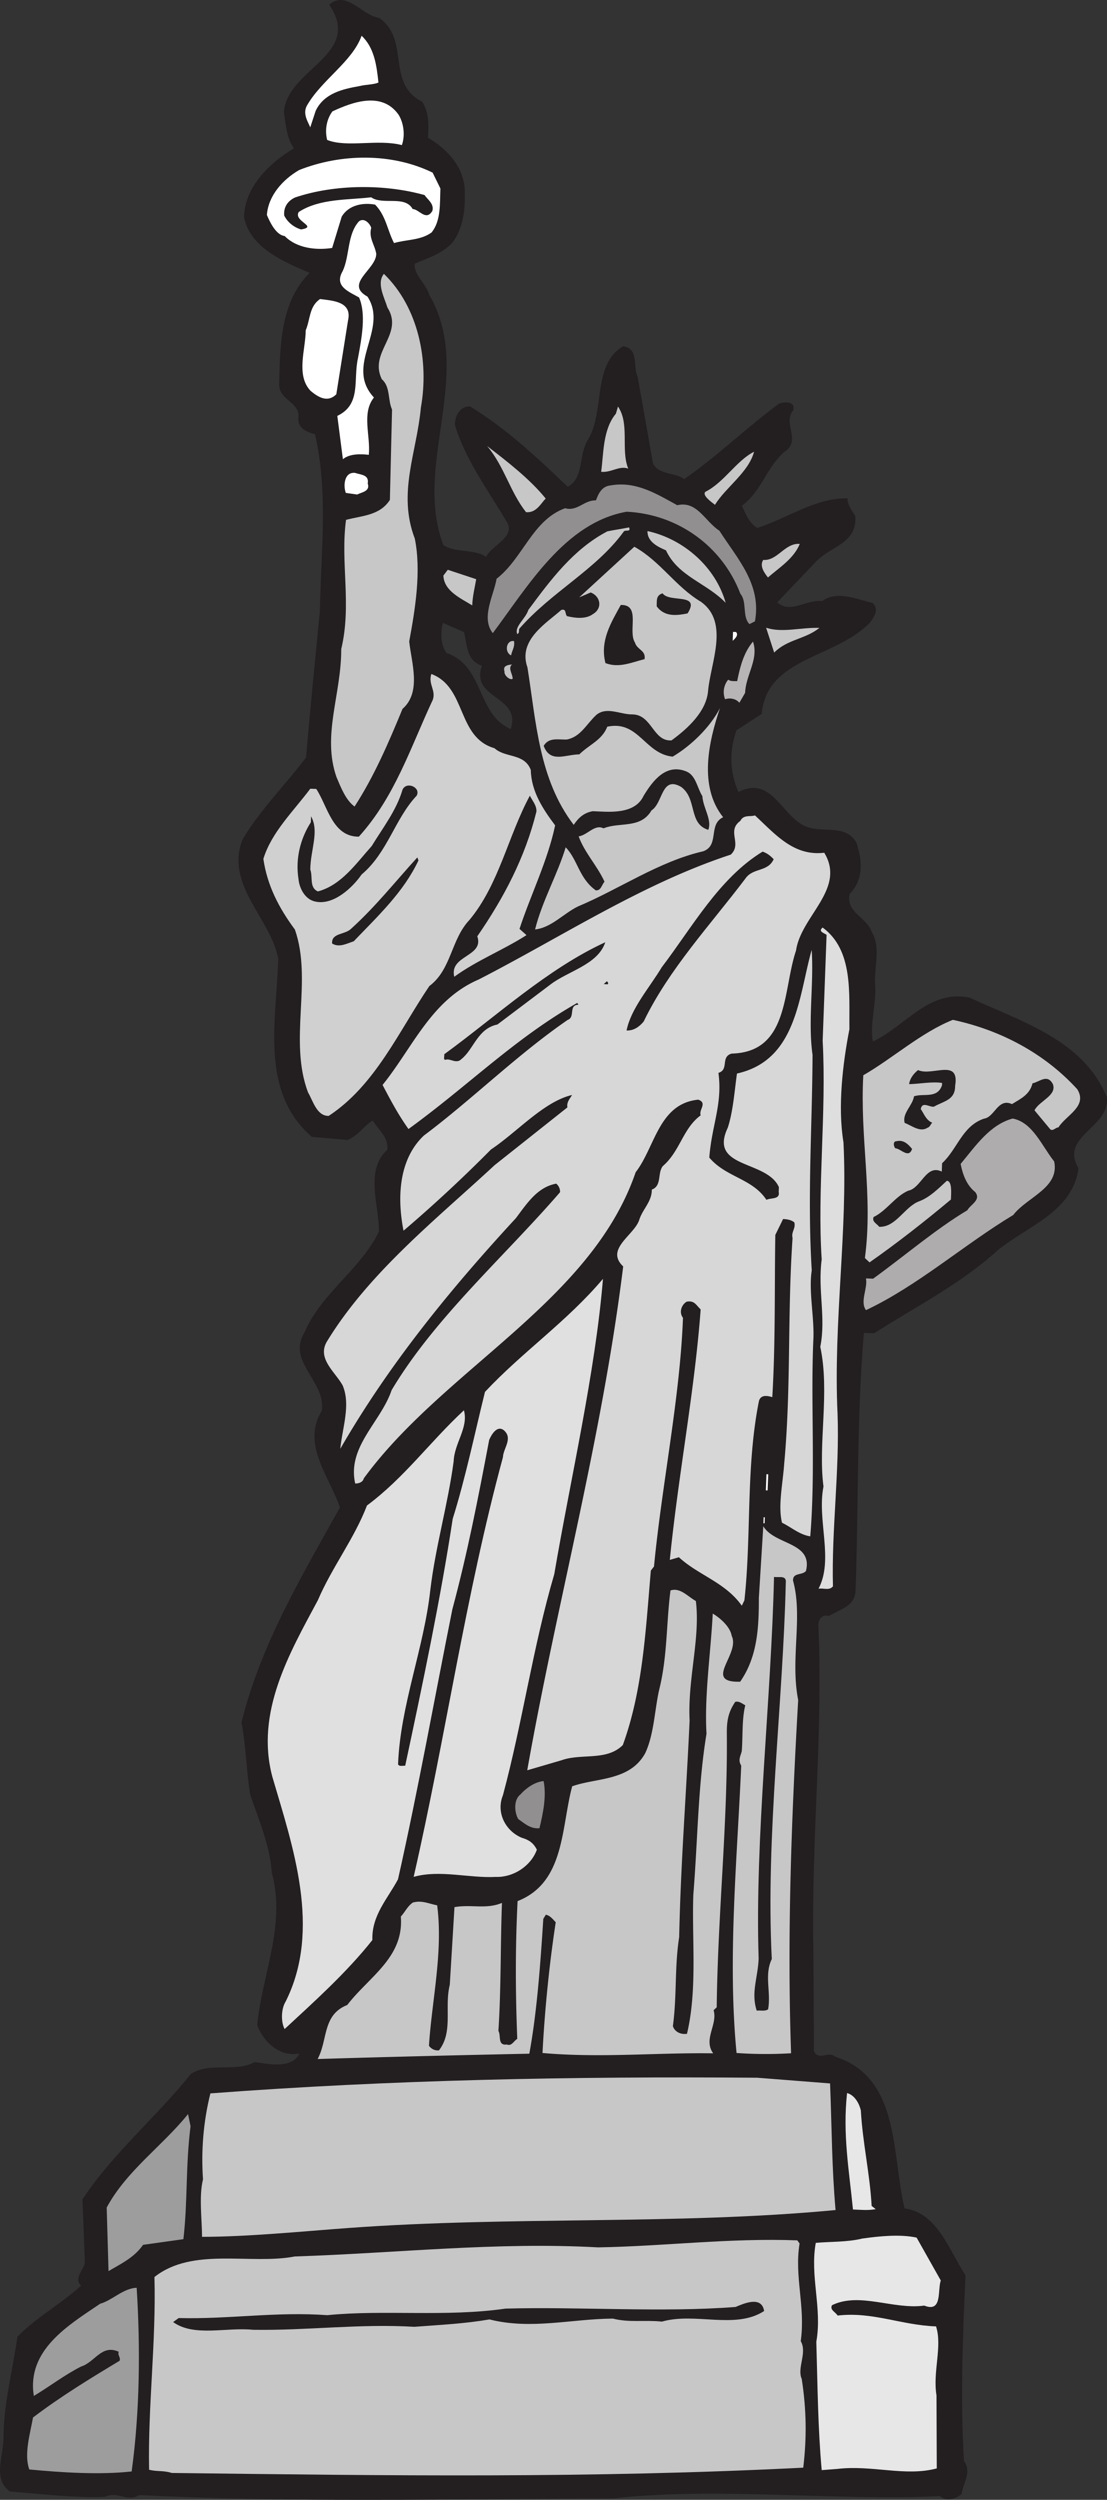
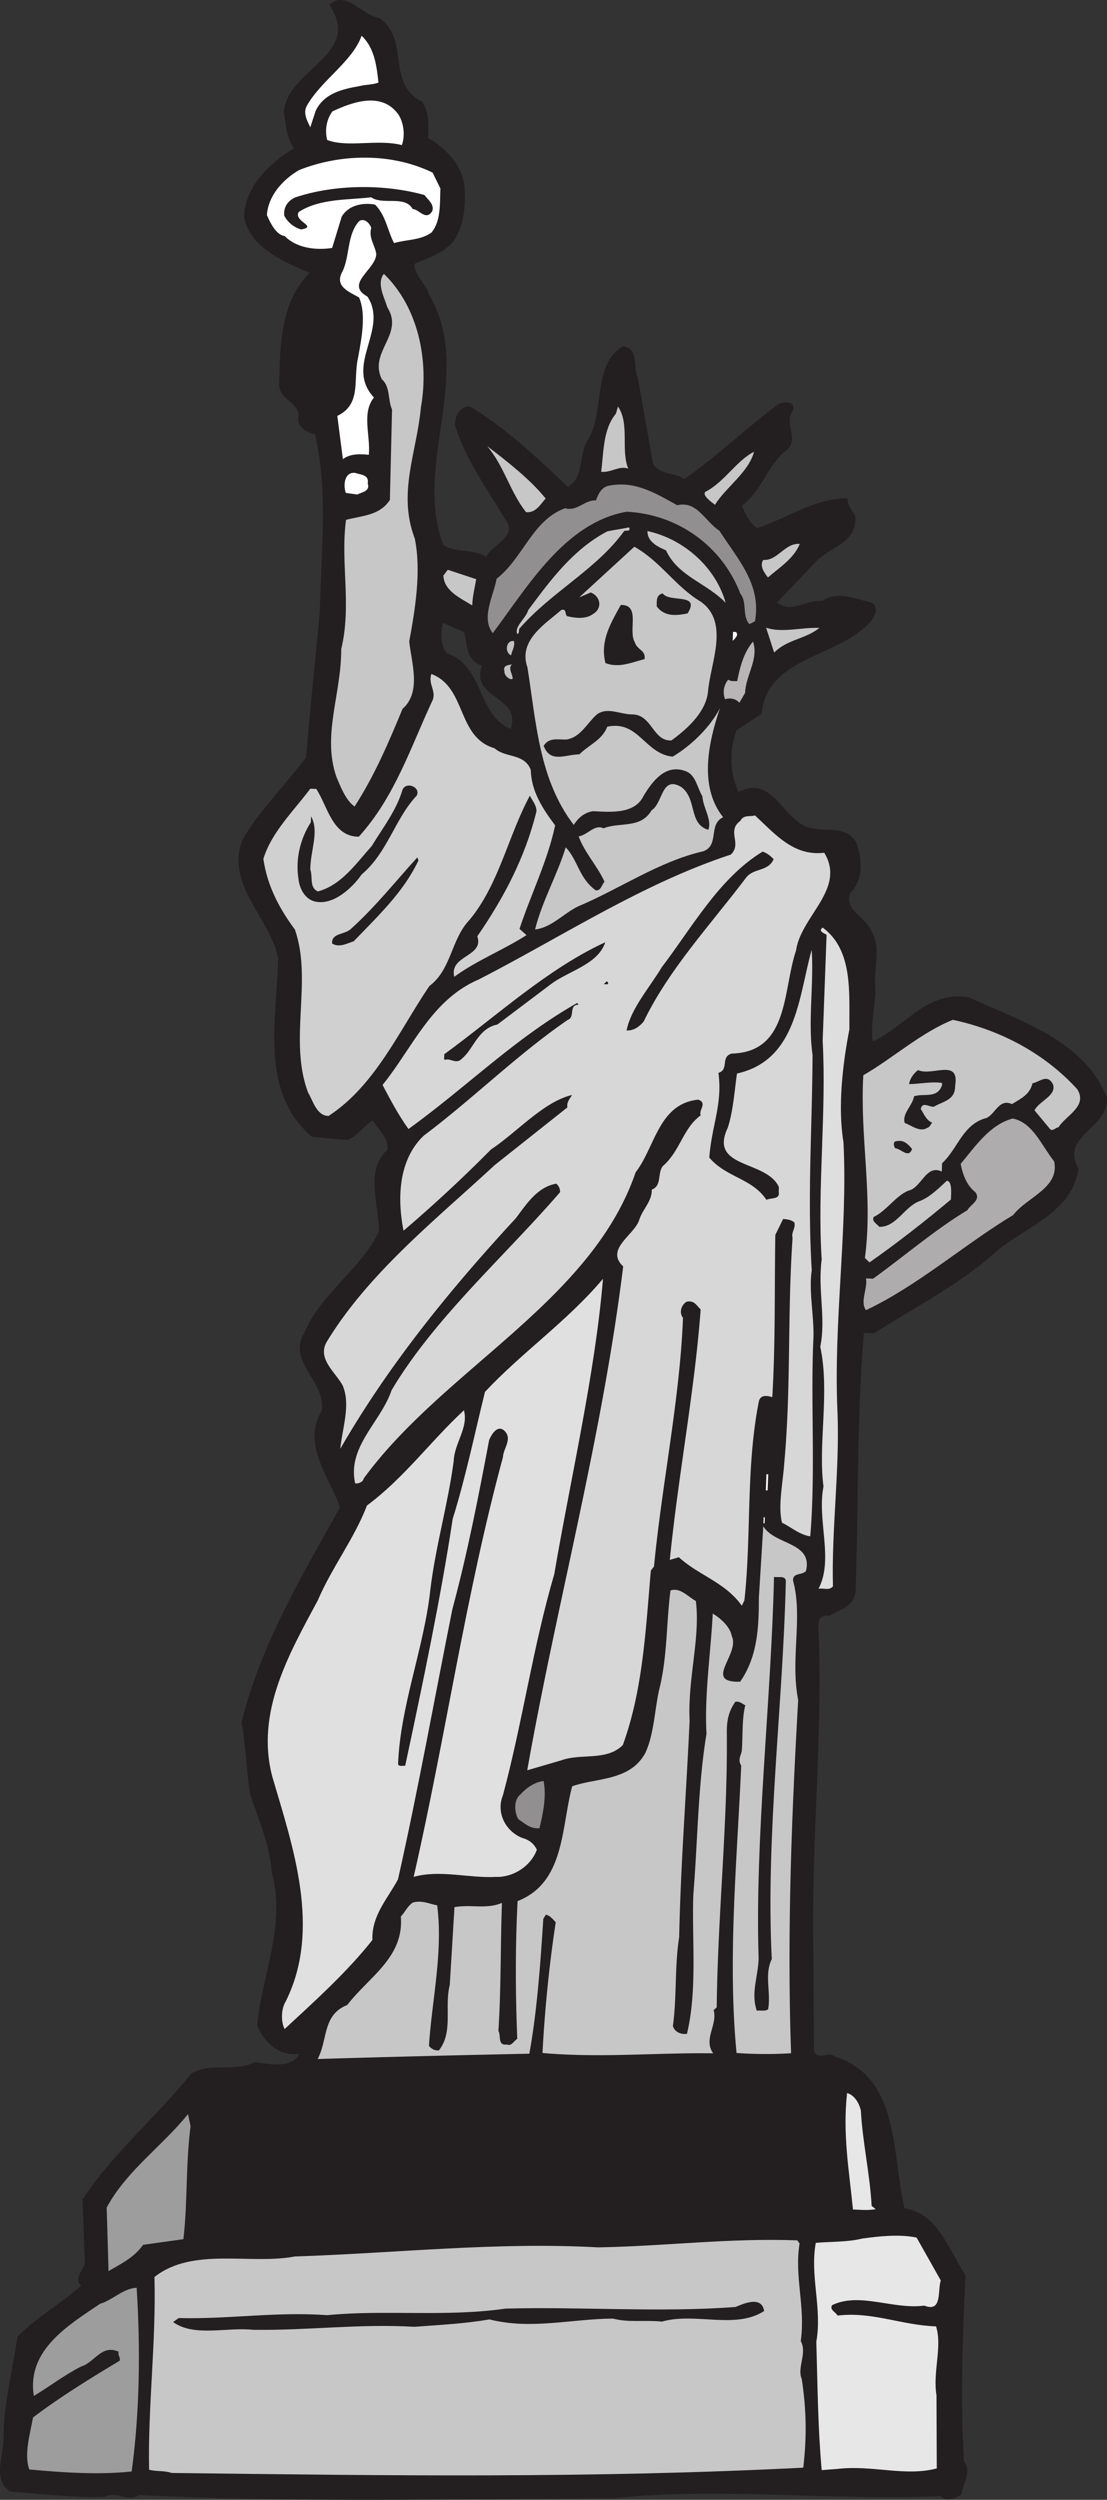
<svg xmlns="http://www.w3.org/2000/svg" width="136.371" height="307.904">
  <rect width="100%" height="100%" fill="#333333" stroke="none" />
  <path fill="#231f20" d="M119.468 122.887c-5.051-1.07-7.953 3.543-11.93 5.387-.445-1.933.473-4.851.262-7.074-.141-2.145.757-4.473-.426-6.434-.598-1.793-3.23-2.406-2.703-4.675 1.761-1.778 1.554-4.149.824-6.317-1.32-2.187-3.645-1.242-5.836-1.84-3.285-.93-4.402-6.582-8.691-4.379-1.09-2.476-1.141-5.062-.235-7.609l3.102-2.023c.629-6.989 9.11-6.82 13.328-11.239.547-.718 1.172-1.656.312-2.425-1.902-.438-4.367-1.563-6.187-.227-1.984-.223-3.898 1.625-5.543.16l4.61-4.844c1.921-2.144 5.25-2.316 5.011-5.793-.418-.68-.984-1.363-.953-2.175-3.984-.07-7.398 2.457-11.129 3.648-1.082-.707-1.344-1.601-1.894-2.726 2.507-1.903 2.98-4.688 5.265-6.668 2.121-1.399-.312-3.48 1.078-5.125.266-1.172-1.218-1.004-1.742-.805-4.02 2.95-7.469 6.363-11.707 9.308-1.152-.855-3.082-.484-3.84-1.914l-1.89-10.695c-.622-1.207.199-3.46-1.782-3.758-3.843 2.22-2.215 8.035-4.336 11.5-1.175 1.801-.472 4.778-2.504 5.809-3.847-3.684-7.628-7.219-12.027-9.89-1.254-.048-1.89 1.183-1.86 2.292 1.247 4.176 3.99 7.895 6.282 11.742 1.402 1.97-1.66 2.965-2.453 4.485-1.512-1.016-3.75-.434-5.262-1.45-3.762-9.953 3.883-21.109-1.734-30.835-.39-1.344-1.973-2.508-1.774-3.828 1.575-.68 3.364-1.204 4.672-2.63 1.242-1.726 1.547-3.855 1.48-6.144.036-2.95-2.09-5.316-4.542-6.734.133-1.621.117-3.172-.723-4.453-4.492-2.235-1.41-7.657-5.297-10.309-2.129-.3-4.004-3.469-6.14-1.629 4.199 6.207-5.16 7.852-5.582 13.223.238 1.558.324 3.183 1.238 4.472-3.02 1.805-6.082 4.793-6.145 8.48.746 3.79 4.887 5.493 8.082 6.868C34.55 37.17 34.5 42.481 34.39 47.42c.074 1.996 2.726 2.093 2.351 4.218.031 1.184 1.121 1.594 2.07 1.848 1.645 7.367.73 14.195.594 21.79-.598 6.175-1.172 11.76-1.7 18.015-2.483 3.305-5.702 6.504-7.827 10.113-2.203 5.602 3.547 9.797 4.398 14.7-.215 7.667-2.304 16.296 4.13 21.921l4.413.387c1.348-.543 2.137-1.914 3.113-2.395.762 1.282 1.918 1.989 1.786 3.606-2.828 2.555-.993 6.828-1.04 10.074-2.238 4.64-7.144 7.629-9.167 12.422-2.2 3.61 2.582 5.926 2.152 9.602-2.59 4.183.953 8.152 2.21 11.96-4.663 8.387-9.776 16.903-12.124 26.48.558 2.903.594 5.927 1.074 8.895 1.063 3.141 2.426 6.215 2.668 9.622 1.75 6.484-1.203 12.496-1.805 18.746.805 2.172 2.809 3.941 5.184 3.515-.883 1.957-3.957 1.254-5.5 1.047-2.336 1.317-5.605-.058-7.875 1.48-4.102 5.16-9.664 9.825-13.34 15.442.125 2.664.188 4.953.3 7.832-.179.879-1.398 1.867-.472 2.79-2.672 2.41-5.379 3.784-7.832 6.276-.597 4.184-1.71 8.274-1.719 12.48-.015 2.36-1.367 5.04.79 6.595 3.75.285 7.937.812 11.707.656 1.578-.754 2.703.691 4.214-.211 19.52.945 38.426.465 58.426.398 12.89-1.441 27.875.368 40.223-.28.785.694 1.976.37 2.668-.27.2-1.395 1.281-2.684.297-4.047-.465-7.395-.176-15.133.183-22.867-2.023-3.102-3.476-7.73-7.515-8.247-1.594-6.703-.508-16.105-8.532-18.69-.855-.77-2.011.589-2.628-.688l-.063-12.18c-.3-13.734 1.219-26.961.61-40.336.027-.738.492-1.313 1.296-1.059 1.282-.84 2.989-1.07 3.278-2.906.386-10.387.136-21.539 1.039-31.984l1.254.047c5.14-3.278 10.703-6.098 15.21-10.207 3.727-3.036 9.25-4.75 9.97-10.11-2.364-4 3.87-4.949 3.495-8.726-2.836-7.114-10.718-9.399-16.886-12.285zM62.92 89.797c-4.211-1.777-3.254-7.792-7.914-9.367-.774-1.062-.719-2.535-.453-3.707l2.613 1.13c.383 1.562.308 3.554 2.207 4.14-1.48 4.152 4.883 3.648 3.547 7.805" />
  <path fill="#fff" d="M46.62 10.165c-.602.273-1.559.238-2.305.433-2.078.368-4.386.872-5.425 3.047l-.668 2.04c-.27-.673-.97-1.66-.415-2.673 1.813-3.18 5.586-5.398 6.739-8.605 1.57 1.461 1.855 3.688 2.074 5.758" />
  <path fill="#fff" d="M49.128 14.173c.625 1.054.789 2.539.379 3.699-3-.774-6.727.344-9.203-.633-.32-1.266-.051-2.586.648-3.52 2.477-1.16 6.145-2.5 8.176.454m5.125 9.043c-.074 1.918.07 3.988-1.09 5.421-1.363.981-3.055.844-4.621 1.301-.828-1.578-.985-3.355-2.332-4.734-1.469-.274-3.25.027-4.113 1.473l-1.18 3.863c-1.926.3-4.356.062-5.848-1.469-1.027-.11-1.785-1.617-2.191-2.59.164-2.355 1.933-4.355 3.969-5.535 5.093-2.023 11.37-2.16 16.445.316l.96 1.954" />
  <path fill="#231f20" d="M52.304 24.028c.347.531 1.21 1.078.957 1.953-.786 1.301-1.614-.207-2.426-.234-.965-1.735-3.672-.434-5.11-1.445-2.816.34-6.351.132-8.921 1.808-.707 1.156 2.441 1.79.289 2.152-.875-.253-1.664-.875-2.078-1.703-.11-1.035.437-1.828 1.34-2.238 4.93-1.66 11.128-1.652 15.949-.293" />
  <path fill="#fff" d="M45.733 28.063c-.343 1.242.438 2.082.617 3.2.004 1.917-3.972 3.687-1.082 5.269 2.657 4.082-2.894 8.453.797 12.43-1.55 1.933-.398 4.703-.633 7.058-.957-.11-2.355-.164-3.19.543l-.688-5.336c3.003-1.441 1.933-4.43 2.55-7.136.461-2.493 1.016-5.426.13-7.45-1.227-.707-3.122-1.37-2.02-3.246.883-1.886.535-4.484 2-6.125.61-.492 1.32.196 1.52.793" />
  <path fill="#c8c7c8" d="M51.847 50.208c-.5 5.515-2.899 10.515-.747 16.133.813 4.011.047 8.707-.69 12.664.272 2.593 1.538 6.254-.825 8.308-1.703 4.14-3.48 8.282-5.906 12.028-1.079-.778-1.684-2.348-2.227-3.625-1.8-5.157.598-10.16.586-15.77 1.309-5.484-.125-10.629.59-15.914 1.937-.52 4.152-.512 5.402-2.457l.266-11.133c-.543-1.199-.188-2.808-1.262-3.734-1.648-3.383 2.785-5.504.695-8.828-.394-1.27-1.363-3.004-.437-4.149 4.277 4.14 5.578 10.758 4.555 16.477" />
-   <path fill="#fff" d="m42.874 39.47-1.445 9.097c-1.07 1.067-2.227.36-3.157-.414-1.847-1.914-.62-5.113-.609-7.476.566-1.305.406-2.934 1.766-3.844 1.543.203 3.976.297 3.445 2.637" />
  <path fill="#c8c7c8" d="M77.393 57.723c-1.09-.41-2.086.512-3.336.391.31-2.273.196-5.23 1.817-7.164l.254-.875c1.472 2.121.32 5.324 1.265 7.648m10.684 4.454c-.504-.387-1.582-1.165-1.195-1.594 2.328-1.168 3.832-3.844 6.011-4.942-.683 2.555-3.484 4.371-4.816 6.536m-20.855-.774c-.614.64-1.172 1.8-2.422 1.68-1.973-2.508-2.672-5.633-4.79-8.145 2.508 1.938 5.235 4.032 7.212 6.465" />
  <path fill="#fff" d="M45.3 59.555c.336.973-.774 1.079-1.301 1.356l-1.399-.2c-.332-.898-.195-2.59 1.125-2.468.73.25 1.766.21 1.575 1.312" />
  <path fill="#918f90" d="M83.425 62.227c2.457-.574 3.394 1.97 5.195 3.141 2.234 3.48 5.215 6.613 4.383 11.16l-.676.344c-.926-.922-.27-2.742-1.117-3.73-2.219-5.84-7.68-9.805-14.012-10.114-7.578 1.34-12.148 9.14-16.492 14.957-1.48-1.898.094-4.574.469-6.7 3.265-2.53 4.398-7.214 8.437-8.687 1.535.426 2.324-1.02 3.801-.964.328-.875.727-1.747 1.84-1.852 3.117-.547 5.715 1.098 8.172 2.445" />
  <path fill="#c8c7c8" d="M77.495 64.958c.27.672-.523.199-.688.562-3.417 4.672-8.832 7.348-12.835 11.922-.082.219.054.52-.247.656-.41-.902 1.028-1.882 1.364-2.976 2.718-3.66 5.52-7.469 9.73-9.676.895-.187 1.781-.3 2.676-.488m11.902 9.297c-2.343-2.45-5.855-3.243-7.359-6.473-.945-.402-2.324-1.047-2.273-2.371 4.464.976 8.394 4.441 9.632 8.844m5.207-3.129c-.492-.61-1.05-1.442-.582-2.16 1.766.136 2.66-2.118 4.5-1.973-.73 1.816-2.543 2.93-3.918 4.133m-8.226 3.015c3.52 2.567 1.12 7.57.844 11.024-.235 2.43-2.38 4.488-4.504 6.031-2.293.14-2.391-3.187-4.825-3.203-1.476.02-3.136-1-4.43.059-1.222 1.132-1.945 2.73-3.652 3.035-1.035.035-2.203-.301-2.836.781.805 2.168 2.692 1.059 4.391 1.047 1.223-1.207 2.793-1.738 3.445-3.41 3.868-.817 4.598 3.34 8.055 3.691 2.34-1.39 4.637-3.664 5.828-5.98-1.406 4.152-2.644 9.64.387 13.441-1.875.89-.422 3.453-2.441 4.191-5.508 1.27-10.282 4.633-15.454 6.805-1.804.89-3.27 2.61-5.27 2.828.868-3.508 2.759-6.758 3.77-10.117 1.493 1.531 1.63 3.824 3.715 5.305.66.023.688-.64 1.07-1.067-.886-1.953-2.449-3.562-3.187-5.582 1.117-.175 1.977-1.547 3.063-.992 1.949-.812 4.57.098 5.914-2.215 1.433-.906 1.191-4.308 3.648-2.89 2.012 1.476.863 4.535 3.344 5.289.488-1.235-.637-2.68-.73-4.157-.63-.984-.79-2.539-1.954-3.027-2.543-1.05-4.176 1.176-5.277 2.98-1.121 2.391-4.352 1.977-6.266 1.907-1.043.183-1.726.746-2.351 1.683-4.293-5.62-4.621-12.644-5.7-19.398-1.203-3.363 2.34-5.445 4.172-7.074.672-.196.422.531.711.765 1.024.258 2.348.38 3.18-.253 1.207-.692.969-2.176-.27-2.665l-1.421.61 6.796-6.242c3.254 1.82 5.059 4.914 8.235 6.8M58.663 71.34c-.188 1.102-.445 2.051-.488 3.231-1.371-.863-3.477-1.754-3.555-3.676l.543-.715 3.5 1.16" />
  <path fill="#231f20" d="M84.702 75.555c-1.266.247-2.824.485-3.805-.878.028-.739-.097-1.332.723-1.598.84 1.21 4.727-.117 3.082 2.476m-6.48 3.595c.261.898 1.367.937 1.18 2.038-1.567.383-3.141 1.137-4.817.485-.707-2.758.703-4.993 1.89-7.16 2.512-.055.84 3.203 1.747 4.636" />
  <path fill="#c8c7c8" d="M100.944 77.337c-1.75 1.41-3.965 1.402-5.574 3.043l-.992-3.063c1.965.664 4.355-.062 6.566.02" />
  <path fill="#fff" d="M90.667 77.84c.355.383-.106.81-.41 1.094l.043-1.105.367.012" />
  <path fill="#b7b5b6" d="m91.792 85.337-.711 1.226c-.422-.531-1.23-.633-1.754-.433a2.395 2.395 0 0 1 .383-2.418c.289.23.734.172 1.101.187.36-1.758.793-3.512 1.95-4.87.734 2.163-.887 4.097-.97 6.308" />
  <path fill="#c2c1c1" d="M63.323 78.966c.121.746-.266 1.171-.36 1.757-.87-.398-.593-1.937.36-1.757m-.253 2.871c-.536.496.105 1.183.081 1.773-.304.211-1.094-.41-1-.922-.265-.75.547-.793.918-.851" />
  <path fill="#d1d0d0" d="M60.917 92.16c1.355 1.231 3.668.58 4.473 2.677.05 2.656 1.52 4.851 2.996 6.824-.899 4.32-3.055 8.668-4.387 12.75l.86.77c-2.95 1.882-6.094 3.093-8.9 5.128-.636-2.68 3.708-2.445 2.84-4.984 3.278-4.75 5.9-9.742 7.286-15.375.031-.734-.469-1.27-.813-1.945-2.691 4.988-3.8 10.925-7.43 15.293-2.3 2.422-2.218 6.113-4.949 8.152-3.75 5.543-6.652 12.223-12.402 15.996-1.476.02-1.922-1.844-2.547-2.898-2.418-6.438.586-13.778-1.617-20.059-1.969-2.652-3.414-5.437-3.883-8.703 1.008-3.281 3.684-5.84 5.781-8.64l.735.027c1.398 2.117 1.996 5.906 5.246 5.879 4.46-4.926 6.387-11.055 9.11-16.856.41-1.164-.594-1.941-.176-3.18 4.363 1.637 3.105 7.79 7.777 9.145" />
  <path fill="#231f20" d="M51.327 98.005c-2.687 2.847-3.582 7.023-6.781 9.707-1.09 1.582-3.461 3.855-5.73 3.328-1.243-.266-1.93-1.621-2.04-2.73-.418-2.598.266-5.083 1.516-7.028l.027-.738c1.04 1.883-.078 4.129-.094 6.562.336.899-.156 2.211.934 2.692 2.902-.778 4.703-3.442 6.625-5.582 1.414-2.309 3.043-4.387 3.8-6.942.485-1.09 2.298-.285 1.743.73" />
  <path fill="#d8d7d7" d="M93.003 100.434c2.496 2.305 4.754 5.047 8.535 4.598 2.71 4.453-2.871 7.79-3.473 12.043-1.656 4.887-.832 12.516-7.925 12.695-1.415.39-.293 1.98-1.637 2.375.523 3.856-.828 6.461-1.125 10.434 2.05 2.437 5.293 2.558 7.039 5.207.527-.277 1.7-.012 1.512-.977l.023-.59c-1.5-3.374-8.7-2.242-6.297-7.32.668-2.039.836-4.617 1.133-6.672 7.367-1.644 7.582-9.457 9.2-15.226.292 4.07-.477 8.836.109 12.918-.036 8.851-.649 17.46-.098 26.558-.39 2.496.304 5.696.207 8.344-.367 7.809.277 16.32-.39 24.41-1.321-.195-2.321-1.117-3.481-1.676-.512-2.085.101-4.793.273-7.296.863-9.414.375-18.137 1.028-27.778-.192-.746.414-1.168.218-1.914-.355-.305-.867-.398-1.386-.418l-.957 1.957c-.106 6.86.019 13.43-.372 19.98-.585-.167-1.39-.347-1.64.458-1.63 8.129-.91 16.492-1.797 24.578l-.32.652c-2.036-2.879-5.325-3.738-7.75-5.969l-1.118.329c1.059-10.586 3.059-20.77 3.801-30.852-.57-.539-.77-1.137-1.734-.95-.68.419-.938 1.368-.445 1.977-.364 9.875-2.606 20.563-3.57 30.637l-.388.5c-.644 7.43-.992 14.723-3.453 21.492-1.992 1.992-5.054.996-7.523 1.864l-4.25 1.242c3.64-20.598 9.184-40.758 11.82-62.059-2.281-2.152 1.399-3.86 1.985-5.758.418-1.312 1.558-2.23 1.539-3.703 1.273-.469.668-2.043 1.363-2.902 2.133-1.84 2.457-4.633 4.66-6.246-.273-.676.867-1.52-.3-1.93-4.887.484-5.31 5.852-7.712 8.938-5.46 15.957-23.625 24.21-33.496 37.714-.09.442-.613.641-1.054.625-1.012-4.539 3.156-7.554 4.484-11.492 5.273-8.879 13.969-16.527 20.754-24.39a1.295 1.295 0 0 0-.477-1.051c-2.304.433-3.558 2.375-4.957 4.242-8.3 8.992-15.726 18.16-21.64 28.418.246-2.57 1.308-5.41.289-7.809-.965-1.734-3.266-3.37-1.86-5.53 5.184-8.442 13.47-14.997 20.578-21.595l8.973-7.12c-.125-.669.336-1.094.57-1.528-3.5.828-6.734 4.547-9.988 6.715a174.346 174.346 0 0 1-10.773 10.004c-.746-3.793-.715-8.66 2.5-11.715 5.918-4.43 11.511-9.977 17.718-14.246.973-.336.07-1.844 1.325-1.871l-.137-.227c-7.691 4.363-13.441 10.203-20.797 15.535-1.332-1.89-2.156-3.472-3.191-5.43 3.71-4.585 5.996-10.476 11.843-12.988 10.31-5.3 20.141-11.797 31.047-15.379 1.453-1.347-.558-2.898 1.188-4.16.398-.797 1.2-.472 1.797-.672" />
  <path fill="#231f20" d="M95.307 105.833c-.722 1.597-2.542 1.012-3.48 2.379-4.344 5.742-9.418 11.16-12.535 17.613-.54.645-1.223 1.137-2.106 1.102.543-2.707 2.778-5.207 4.348-7.809 3.723-4.879 7.047-10.953 12.41-14.223.508.168.942.477 1.363.938m-43.757.148c-1.844 3.914-4.977 6.824-7.973 9.957-.82.266-1.8.82-2.664.274-.102-1.332 1.586-1.051 2.355-1.832 3.055-2.766 5.532-5.918 8.145-8.774l.137.375" />
  <path fill="#dedede" d="M104.64 126.766c-.817 4.176-1.458 9.54-.735 13.918.555 10.868-1.265 22.164-.726 33.473.253 7.094-.754 14.285-.567 21.23-.465.575-1.187.176-1.781.301 1.902-3.617-.207-8.418.613-12.593-.691-5.266.801-11.63-.394-17.208.722-3.59-.332-6.949.175-10.765-.566-8.508.602-18.129.118-26.93l.484-13.043c-.29-.23-1.094-.41-.484-.902 3.808 2.797 3.238 8.164 3.297 12.52" />
  <path fill="#231f20" d="m67.804 121.266-6.528 4.922c-2.453.5-2.918 3.067-4.437 4.262-.617.645-1.399-.125-1.922.078-.371.059-.133-.45-.195-.672 6.445-4.703 12.71-10.52 19.843-13.8-.914 2.769-4.558 3.523-6.761 5.21m7.086-.031-.516-.02.383-.355c.07.078.215.156.133.375" />
  <path fill="#c8c7c8" d="M132.702 134.153c1.324 2.117-1.371 3.195-2.316 4.711-.368-.016-.758.633-1.11.106l-1.836-2.208c.559-1.16 2.797-1.816 2.262-3.238-.691-1.281-1.613-.281-2.508-.09-.347 1.387-1.398 1.864-2.531 2.559-1.738-.8-2.125 1.621-3.457 1.793-2.691.933-3.238 3.715-5.149 5.488l-.039 1.031c-1.957-.957-2.511 2.047-4.144 2.356-1.578.68-2.676 2.484-4.254 3.238-.242.582.414.828.691 1.207 2.067.074 3.118-2.469 4.914-3.14 1.274-.47 2.344-1.536 3.414-2.528.665.024.536 1.496.504 2.305-3.12 2.613-6.617 5.363-10.027 7.746l-.57-.54c1.023-7.636-.63-14.78-.196-22.51 3.618-2.083 7.133-5.27 11.028-6.825 5.855 1.25 11.281 4.11 15.324 8.54" />
  <path fill="#231f20" d="M117.663 133.743c.008 1.77-1.395 1.867-2.602 2.559-.523.128-1.449-.715-1.636.308.355.457.617 1.352 1.414 1.676-.227.21-.239.508-.614.64-.906.56-1.906-.289-2.78-.617-.325-1.195.964-2.105 1.155-3.28 1.196-.395 2.864.327 3.442-1.345l.012-.297c-1.247-.195-2.735.122-4.063.145.098-.66.488-1.234 1.098-1.73 1.742.804 5.148-1.504 4.574 1.941" />
  <path fill="#aeacad" d="M129.862 143.052c.692 3.27-3.336 4.375-5.039 6.597-6.113 3.688-11.762 8.715-18.144 11.723-.774-1.059.246-2.719-.004-3.91l.882.035c3.793-2.738 7.754-6.133 11.606-8.426.394-.723 1.742-1.262.969-2.25-1.079-.852-1.543-2.2-1.793-3.46 1.855-2.22 3.574-4.813 6.406-5.59 2.492.46 3.637 3.452 5.117 5.28" />
  <path fill="#231f20" d="M112.358 141.516c-.414 1.239-1.398-.054-2.062-.078-.215-.23-.336-.898.18-.879.82-.191 1.39.348 1.882.957" />
  <path fill="#e1e0e0" d="M68.28 193.891c-2.617 8.907-3.922 18.301-6.32 27.215-.895 2.18.351 4.442 2.312 5.25.88.254 1.453.645 1.864 1.473-.739 2.039-2.93 3.433-5.067 3.351-3.254.176-6.902-.918-10.11-.004 3.966-17.34 6.38-34.664 10.997-51.687.039-1.106 1.266-2.313.121-3.316-.86-.696-1.574.605-1.816 1.187-1.375 7.254-2.653 13.848-4.536 20.863-2.175 10.84-4.222 22.274-6.695 33.25-1.27 2.387-3.265 4.453-3.156 7.48-3.172 4.016-7.293 7.7-10.813 10.966-.48-.903-.421-2.524.13-3.391 4.46-8.91.855-19.152-1.634-27.656-2.136-7.977 2.118-15.27 5.606-21.781 1.7-3.997 4.488-7.583 6.043-11.657 4.629-3.445 7.742-7.828 11.945-11.73.586 2.16-1.183 4.015-1.265 6.297-.72 5.36-2.235 10.468-2.875 15.832-.786 7.203-3.704 14.254-3.973 21.472.137.301.512.168.879.18 2.144-10.027 4.387-20.719 5.851-30.406 1.594-5.102 2.676-10.375 3.977-15.64 4.684-4.993 10.059-8.63 14.535-13.923-.945 11.547-4.015 24.715-6 36.375" />
  <path fill="#fff" d="m94.417 181.579.223.008-.079 1.992-.218-.012.074-1.988m-.344 5.301.145.004-.024.738-.148-.004.027-.738" />
  <path fill="#c8c7c8" d="M99.288 193.493c-.465.574-1.629.16-1.594 1.195 1.235 4.473-.36 9.653.633 14.707-.84 14.727-1.375 29.094-.875 43.504a51.914 51.914 0 0 1-6.715-.031c-1.12-11.55.078-23.977.574-35.395-.414-.68-.105-1.113.067-1.77.148-1.913 0-3.91.433-5.663-.433-.238-.793-.547-1.238-.418-.937 1.367-1.055 2.543-1.035 4.023.098 11.22-1.117 22.094-1.246 33.598l-.383.355c.523 1.793-1.312 3.567-.05 5.313-6.934-.11-13.821.594-21.028-.043.27-5.305.851-11.04 1.629-16.098-.352-.382-.707-.84-1.219-.933l-.312.508c-.36 5.668-.801 11.628-1.723 16.609-8.863.187-17.356.39-26.074.656 1.27-2.387.57-5.437 3.644-6.652 2.711-3.516 7.004-5.863 6.602-10.899.535-.57.781-1.222 1.465-1.714 1.117-.329 1.988.148 3.011.332.746 5.785-.656 11.707-1.011 17.304.28.38.714.617 1.234.559 1.785-2.293.64-5.285 1.332-8.067l.578-9.57c2.078-.367 3.899.293 5.848-.52-.188 5.087-.102 10.696-.438 15.774.348.531-.14 1.84 1.047 1.664.578.242.824-.414 1.278-.691-.227-5.766-.247-11.227.039-16.97 5.84-2.292 5.355-9.026 6.726-14.14 2.988-1.07 7.106-.62 9.004-4.093 1.121-2.395 1.168-5.637 1.774-8.051.96-4.024.816-8.012 1.332-11.977 1.195-.398 2.113.742 3.125 1.297.566 4.594-1.02 9.555-.77 14.727-.41 9.062-1.09 17.449-1.285 26.664-.582 3.742-.266 7.222-.774 10.968.196.668.918 1.067 1.735.95 1.308-5.489.582-11.711.785-17.164.547-6.77.57-13.41 1.621-19.79-.27-4.734.512-9.867.77-14.804.937.555 2.152 1.633 2.332 2.742 1.097 2.258-3.61 5.77 1.043 5.649 2.105-3.02 2.312-6.555 2.304-10.32l.547-8.833c1.39 2.34 6.13 1.926 5.258 5.508" />
  <path fill="#231f20" d="M96.8 194.95c-.328 14.746-2.489 31.195-1.723 46.348-.957 1.957-.074 4.058-.45 6.183-.378.281-.89.114-1.41.168-.726-2.242.153-4.05.239-6.41-.48-14.852 1.555-31.894 1.894-47.008.66.098 1.56-.238 1.45.719" />
  <path fill="#918f90" d="M66.968 219.372c.37 1.933-.075 3.984-.512 5.812-1.11.106-1.824-.586-2.613-1.129-.485-.832-.578-2.382.257-3.02.696-.784 1.758-1.554 2.868-1.663" />
-   <path fill="#c8c7c8" d="M102.257 256.618c.226 5.836.21 10.266.675 15.594-19.62 1.855-39.8.738-59.921 2.203-5.996.441-12.438 1.09-18.121 1.097.004-2.066-.407-4.957.117-7.078-.239-3.55.039-7.082.91-10.59 22.27-1.683 44.57-2.109 67.363-1.93l8.977.704" />
+   <path fill="#c8c7c8" d="M102.257 256.618l8.977.704" />
  <path fill="#e7e7e7" d="M106.046 259.93c.219 3.993 1.113 7.79 1.332 11.782l.504.39c-1.043.18-1.703.082-2.805.043-.484-4.89-1.281-9.273-.727-14.343.954.257 1.504 1.312 1.696 2.128" />
  <path fill="#9e9d9d" d="M23.475 261.884c-.625 4.921-.335 9.136-.882 13.914l-4.97.699c-1.093 1.582-2.745 2.336-4.253 3.238l-.227-7.832c2.457-4.555 6.848-7.566 10.02-11.508l.312 1.489" />
  <path fill="#e7e7e7" d="M115.893 280.884c-.418 1.238.22 3.992-2.035 3.097-3.781.524-7.98-1.699-11.36-.05-.316.578.411.824.688 1.277 4.301-.504 7.782 1.176 12.125 1.336.797 2.465-.425 5.593.055 8.488l.035 9.004c-3.875 1.035-7.949-.445-12.25.062l-1.925.149c-.47-5.184-.504-10.274-.665-15.817.743-4.105-.808-8.074-.066-12.175 1.703-.16 3.914-.078 5.703-.528 2.074-.293 4.668-.566 6.719-.12l2.976 5.277" />
  <path fill="#c8c7c8" d="M98.499 276.329c-.668 4.105.746 7.773.144 12.031.832 1.434-.492 3.3.122 4.652.597 3.86.617 7.329.187 10.93-25.95 1.324-51.023.985-77.797.653-1.023-.333-1.84-.141-2.789-.399-.152-7.898.875-15.61.66-23.734 4.711-3.735 11.86-1.48 17.285-2.532 12.707-.414 24.786-1.812 37.38-1.12 8.195-.141 16.128-1.173 24.527-.864l.28.383" />
  <path fill="#231f20" d="M94.132 284.65c-3.551 2.304-8.489.128-12.59 1.304-2.207-.23-3.992.148-6.04-.371-5.089.031-10.085 1.398-15.202.101-3.192.543-6 .66-9.258.91-6.774-.402-13.152.47-19.863.368-3.305-.344-7.262.91-9.852-.953l.684-.493c6.191.157 11.984-.812 18.312-.355 6.961-.7 14.676.25 21.945-.809 9.157-.25 19.313.496 28.344-.203.973-.406 3.223-1.426 3.52.5" />
  <path fill="#9e9d9d" d="M16.835 281.782c.465 7.395.39 15.29-.617 22.629-4 .441-8.711.121-12.61-.246-.668-1.867.09-4.352.461-6.403 3.418-2.601 7.192-4.898 10.664-6.984.16-.433-.273-.672-.11-1.11-2.105-.964-2.925 1.294-4.64 1.821-2.031 1.031-3.855 2.441-5.816 3.621-.899-5.64 4.234-8.7 8.168-11.355 1.566-.457 2.8-1.887 4.5-1.973" />
</svg>